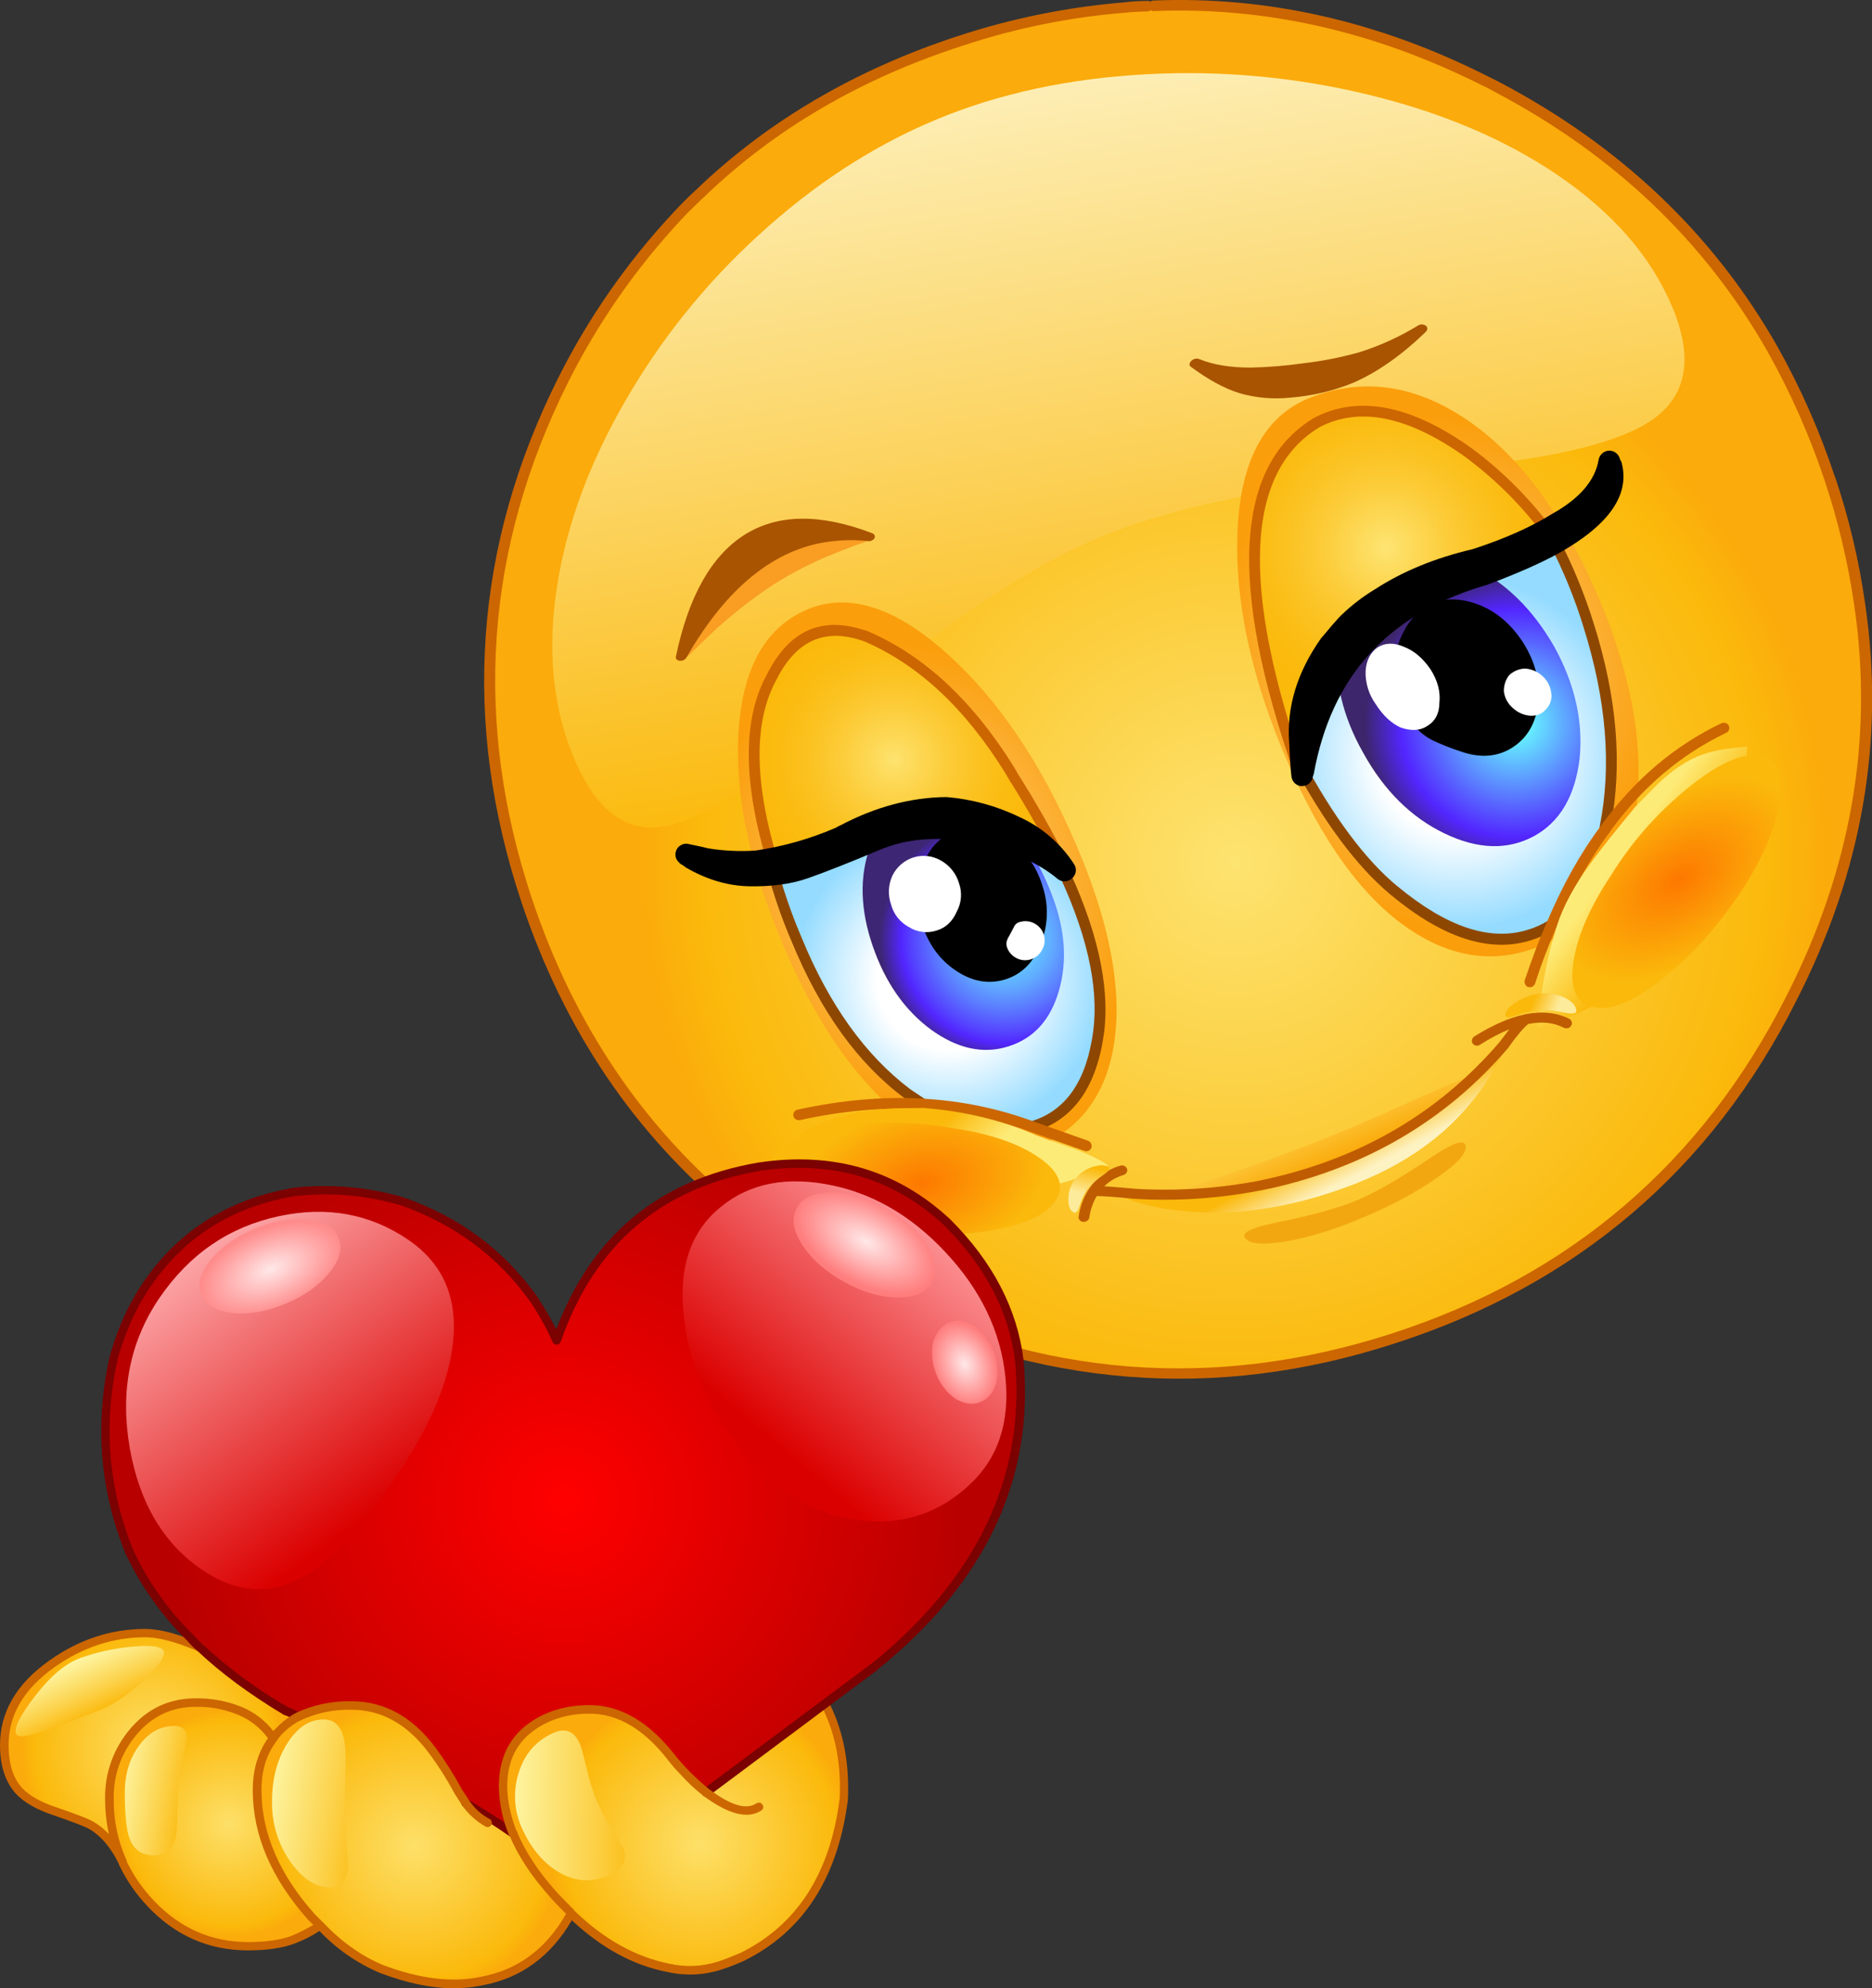
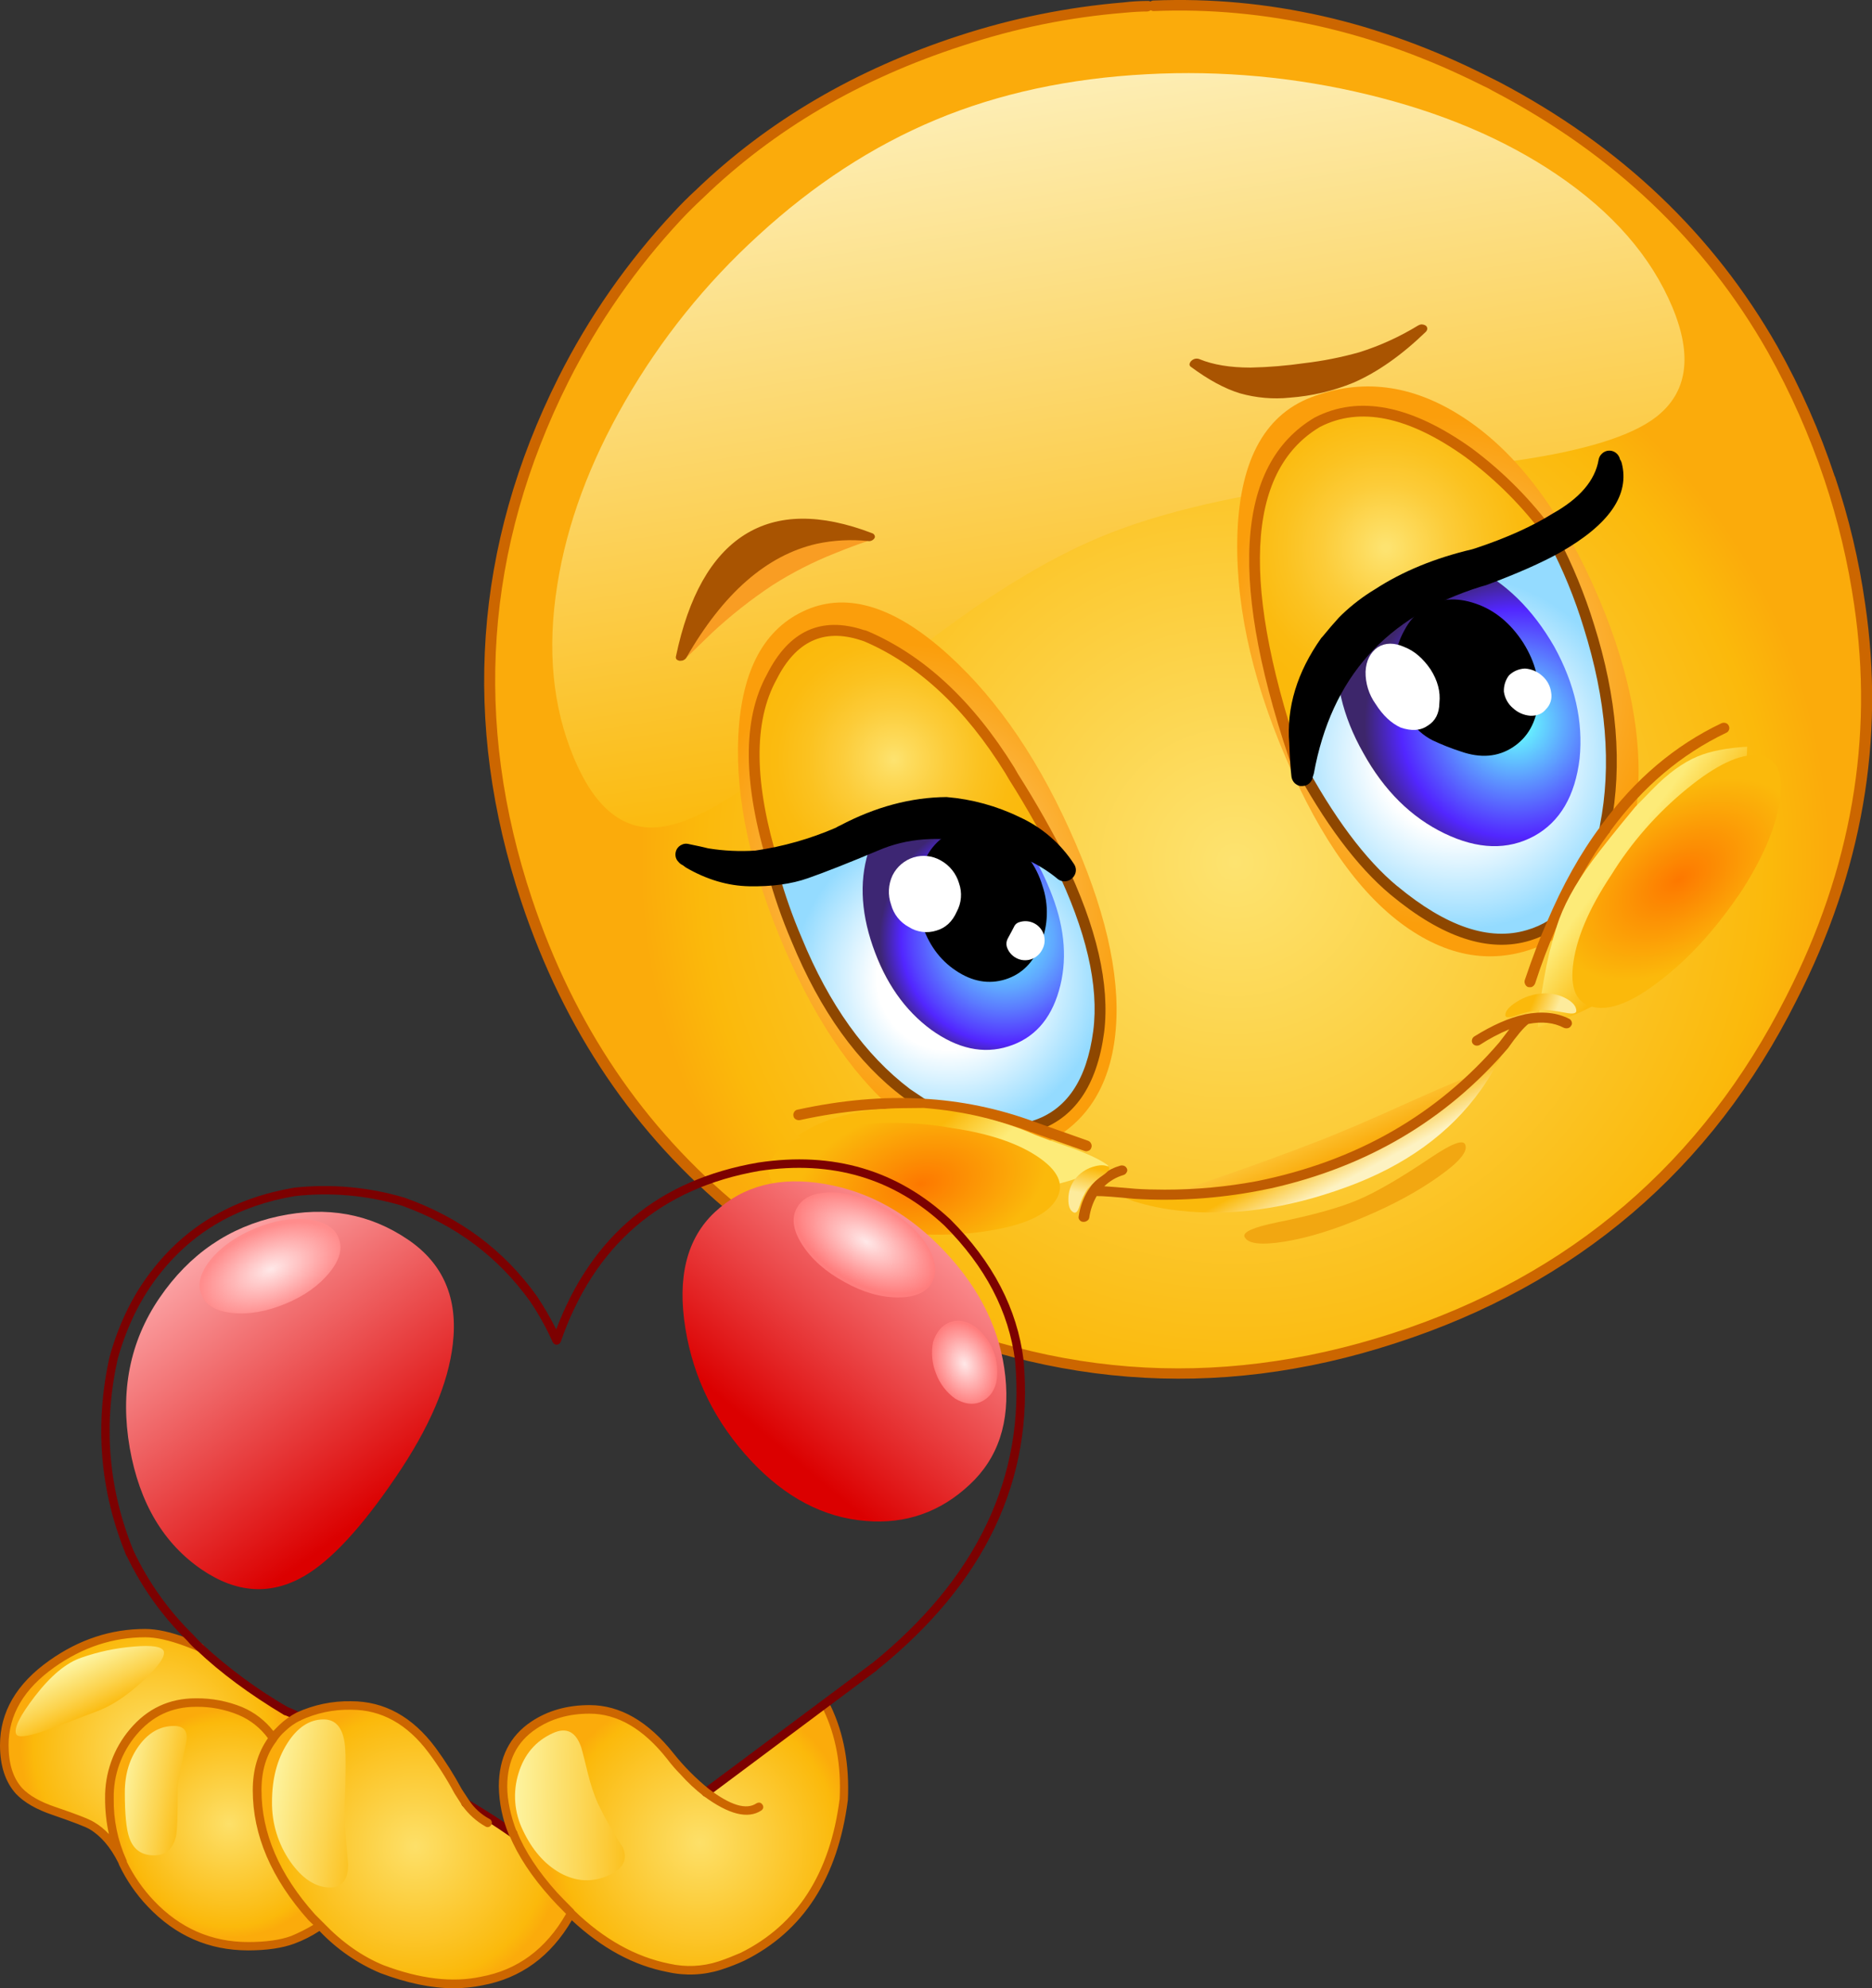
<svg xmlns="http://www.w3.org/2000/svg" version="1.0" id="Layer_1" x="0px" y="0px" viewBox="0 0 845.34 897.84" enable-background="new 0 0 845.34 897.84" xml:space="preserve">
  <rect x="0" y="0" width="845.34" height="897.84" fill="#333333" stroke="none" />
  <title>emoji3_0001</title>
  <radialGradient id="SVGID_1_" cx="260.681" cy="671.907" r="140.84" gradientTransform="matrix(1.86 -0.42 -0.42 -1.86 355.04 1748.54)" gradientUnits="userSpaceOnUse">
    <stop offset="0" style="stop-color:#FDE370" />
    <stop offset="0.9" style="stop-color:#FBB90B" />
    <stop offset="1" style="stop-color:#FBAB0B" />
  </radialGradient>
  <path fill="url(#SVGID_1_)" d="M675.3,40.56c-1.08-0.667-2.763-1.523-5.05-2.57c-48.833-24.6-98.67-35.883-149.51-33.85l-2.86,0.1  c-3.873,0.127-7.367,0.35-10.48,0.67c-25.093,2.045-49.852,7.081-73.75,15c-46.627,15.127-85.96,38.2-118,69.22  c-3.24,2.927-6.573,6.233-10,9.92c-20.619,22.026-37.951,46.912-51.46,73.89c-38.113,75.96-43.673,154.367-16.68,235.22  c19.333,57.527,50.97,104.343,94.91,140.45c18.604,14.988,38.763,27.935,60.13,38.62c76.613,38.773,155.543,44.97,236.79,18.59  c81.247-26.38,141.033-77.53,179.36-153.45c29.473-57.847,39.733-117.18,30.78-178c-2.758-19.374-7.287-38.454-13.53-57  c-6.705-20.133-15.321-39.578-25.73-58.07C771.573,108.747,729.933,69.167,675.3,40.56z" />
  <linearGradient id="SVGID_2_" gradientUnits="userSpaceOnUse" x1="634.274" y1="172.516" x2="662.555" y2="346.166" gradientTransform="matrix(1.91 0 0 1.91 -741.87 -316.04)">
    <stop offset="0" style="stop-color:#FDF2C2" />
    <stop offset="1" style="stop-color:#FBB90B" />
  </linearGradient>
  <path fill="url(#SVGID_2_)" d="M702.84,78.7c-23.693-16-52.09-28-85.19-36c-32.593-7.894-66.163-10.99-99.65-9.19  c-35.193,1.847-67.02,8.713-95.48,20.6c-28.46,11.887-55.173,29.303-80.14,52.25c-23.708,21.612-43.927,46.763-59.94,74.56  c-16.2,28-26.46,55.747-30.78,83.24c-4.667,29.047-2.157,55.11,7.53,78.19c9.213,22.06,21.727,32.483,37.54,31.27  c12.513-0.887,30.047-10.007,52.6-27.36c13.28-10.233,35.577-28.35,66.89-54.35c29.54-22.82,56.41-39.283,80.61-49.39  c24.2-10.107,55.867-17.893,95-23.36c21.853-3.053,52.727-6.773,92.62-11.16c31.193-4.513,52.347-11.093,63.46-19.74  c14.04-10.933,16.487-27.397,7.34-49.39C745.657,115.857,728.187,95.8,702.84,78.7z" />
  <path fill="#CC6600" d="M828.52,215.15c-6.714-20.298-15.36-39.904-25.82-58.55c-28.907-50.853-70.867-90.74-125.88-119.66  l-5.15-2.57C622.557,9.577,572.31-1.803,520.93,0.23c-0.516,0.003-1.017,0.171-1.43,0.48c-0.402-0.234-0.867-0.336-1.33-0.29  c-3.6,0.011-7.196,0.235-10.77,0.67c-25.242,2.099-50.153,7.133-74.23,15c-46.82,15.253-86.487,38.517-119,69.79  c-3.447,3.16-6.817,6.533-10.11,10.12c-20.736,22.193-38.192,47.236-51.84,74.37c-19.12,38.113-30.077,76.99-32.87,116.63  s2.573,79.75,16.1,120.33c19.333,57.907,51.223,105.073,95.67,141.5c18.689,15.166,38.979,28.244,60.51,39  c38.433,19.387,77.66,30.67,117.68,33.85c40.02,3.18,80.353-1.873,121-15.16c40.793-13.2,76.357-32.737,106.69-58.61  c30.333-25.873,55.077-57.91,74.23-96.11c29.727-58.16,40.06-117.91,31-179.25c-2.767-19.512-7.329-38.727-13.63-57.4 M669.3,38.56  c1.711,0.767,3.38,1.625,5,2.57c54.22,28.42,95.56,67.71,124.02,117.87c10.299,18.389,18.85,37.703,25.54,57.69  c6.16,18.407,10.658,37.33,13.44,56.54c8.887,60.313-1.313,119.17-30.6,176.57c-18.933,37.507-43.267,69.003-73,94.49  c-29.733,25.487-64.667,44.747-104.8,57.78c-80.6,26.127-158.9,19.993-234.9-18.4c-21.185-10.668-41.179-23.55-59.65-38.43  c-43.707-35.913-75.087-82.38-94.14-139.4c-13.333-40-18.637-79.507-15.91-118.52c2.727-39.013,13.527-77.347,32.4-115  c13.436-26.708,30.609-51.366,51-73.23c2.92-3.113,6.223-6.387,9.91-9.82c31.94-30.847,70.97-53.723,117.09-68.63  c23.68-7.867,48.219-12.862,73.09-14.88c3.94-0.38,7.403-0.57,10.39-0.57c0.542-0.077,1.061-0.271,1.52-0.57  c0.379,0.268,0.836,0.402,1.3,0.38C571.333,2.967,620.767,14.153,669.3,38.56z" />
  <radialGradient id="SVGID_3_" cx="660.332" cy="705.739" r="55.52" gradientTransform="matrix(-1.66 0.94 -0.84 -1.84 2338.67 980.94)" gradientUnits="userSpaceOnUse">
    <stop offset="0" style="stop-color:#FDD68A" />
    <stop offset="1" style="stop-color:#FB9E0B" />
  </radialGradient>
  <path fill="url(#SVGID_3_)" d="M660,188c-22.487-14.427-45.133-17.287-67.94-8.58c-21.66,8.327-32.777,29.843-33.35,64.55  c-0.507,32.42,7.847,67.54,25.06,105.36c16.133,35.533,34.97,59.783,56.51,72.75c21.093,12.713,42.28,13.047,63.56,1  c20.96-11.76,32.807-32.427,35.54-62c2.667-29.367-4.163-62.033-20.49-98C702.79,227.82,683.16,202.793,660,188z" />
  <radialGradient id="SVGID_4_" cx="324.181" cy="658.641" r="49.382" gradientTransform="matrix(1.75 -0.75 -0.88 -2.04 429.49 1984.87)" gradientUnits="userSpaceOnUse">
    <stop offset="0" style="stop-color:#FDD68A" />
    <stop offset="1" style="stop-color:#FB9E0B" />
  </radialGradient>
  <path fill="url(#SVGID_4_)" d="M485.77,381c-15.5-36.107-34.62-64.49-57.36-85.15c-23.887-21.74-45.263-28.573-64.13-20.5  c-19.053,8.173-29.343,27.057-30.87,56.65c-1.4,28.607,5.557,60.707,20.87,96.3c15.053,34.9,33.127,60.567,54.22,77  c21.093,16.433,41.357,20.5,60.79,12.2c19.627-8.453,30.997-24.6,34.11-48.44C506.513,444.78,500.637,415.427,485.77,381z" />
  <radialGradient id="SVGID_5_" cx="260.651" cy="671.877" r="36.776" gradientTransform="matrix(1.86 -0.42 -0.42 -1.86 225.74 1801.14)" gradientUnits="userSpaceOnUse">
    <stop offset="0.46" style="stop-color:#FFFFFF" />
    <stop offset="1" style="stop-color:#94DBFF" />
  </radialGradient>
  <path fill="url(#SVGID_5_)" d="M478.44,389.63c-10.114-7.283-21.302-12.944-33.16-16.78c-20.9-4.513-39.48-3.21-55.74,3.91  c-1.037,0.316-2.042,0.731-3,1.24c-12.016,6.283-24.707,11.178-37.83,14.59c2.856,10.818,6.533,21.402,11,31.66  c12.767,30.893,29.38,54.063,49.84,69.51l6.86,4.77c16.998,0.957,33.76,4.428,49.74,10.3c16.833-5.087,26.833-19.39,30-42.91  C498.763,444.813,492.86,419.383,478.44,389.63z" />
  <radialGradient id="SVGID_6_" cx="260.671" cy="671.887" r="41.866" gradientTransform="matrix(1.86 -0.42 -0.42 -1.86 455.82 1699.27)" gradientUnits="userSpaceOnUse">
    <stop offset="0.46" style="stop-color:#FFFFFF" />
    <stop offset="1" style="stop-color:#94DBFF" />
  </radialGradient>
  <path fill="url(#SVGID_6_)" d="M724.94,373.42l-0.1-0.19c5.4-27.46,2.953-57.653-7.34-90.58c-4.149-13.362-9.505-26.318-16-38.71  l-4-2.29l-83.66,39.76l-24,37.47v0.19l-4.1,24.31l0.1,0.29c14.04,26.38,28.557,45.863,43.55,58.45  c22.807,18.88,43.07,25.65,60.79,20.31c3.711-1.101,7.242-2.739,10.48-4.86c7.113-16.593,15.15-30.96,24.11-43.1  C724.696,374.111,724.757,373.737,724.94,373.42z" />
  <path fill="#8E4700" d="M631,400.22c-14.547-12.08-28.903-31.34-43.07-57.78c-0.302-0.558-0.818-0.97-1.43-1.14  c-0.637-0.192-1.324-0.124-1.91,0.19c-0.557,0.303-0.969,0.819-1.14,1.43c-0.191,0.637-0.123,1.323,0.19,1.91  c14.42,26.827,29.157,46.533,44.21,59.12c23.44,19.513,44.467,26.443,63.08,20.79c3.897-1.195,7.619-2.9,11.07-5.07  c0.552-0.356,0.956-0.899,1.14-1.53c0.23-1.311-0.611-2.57-1.91-2.86c-0.615-0.192-1.285-0.085-1.81,0.29  c-3.081,1.937-6.421,3.428-9.92,4.43c-16.96,5.087-36.463-1.523-58.51-19.83 M725.51,376.81c1.073-0.337,1.781-1.357,1.72-2.48  c0.122-0.401,0.156-0.824,0.1-1.24c5.4-27.713,2.89-58.097-7.53-91.15c-4.183-13.519-9.571-26.635-16.1-39.19  c-0.265-0.588-0.797-1.013-1.43-1.14c-0.595-0.191-1.24-0.156-1.81,0.1c-0.6,0.276-1.052,0.797-1.24,1.43  c-0.191,0.637-0.123,1.323,0.19,1.91c6.423,12.259,11.686,25.091,15.72,38.33c10.227,32.607,12.673,62.387,7.34,89.34V373  c-0.253,0.708-0.253,1.482,0,2.19c0.171,0.611,0.583,1.127,1.14,1.43c0.586,0.314,1.273,0.382,1.91,0.19 M444.61,375.19  c11.397,3.597,22.144,8.999,31.83,16c14.1,29.113,19.85,53.873,17.25,74.28c-2.927,22.353-12.157,35.943-27.69,40.77l-0.57,0.19  c-0.633,0.188-1.154,0.64-1.43,1.24c-0.314,0.55-0.383,1.207-0.19,1.81c0.188,0.633,0.64,1.154,1.24,1.43  c0.55,0.315,1.207,0.384,1.81,0.19l0.57-0.19c17.533-5.467,27.92-20.373,31.16-44.72c2.667-21.547-3.303-47.45-17.91-77.71  c-0.182-0.375-0.485-0.678-0.86-0.86c-10.34-7.458-21.786-13.249-33.92-17.16c-21.533-4.667-40.56-3.333-57.08,4  c-1.167,0.295-2.29,0.742-3.34,1.33c-11.847,6.19-24.344,11.049-37.26,14.49c-0.634,0.081-1.195,0.45-1.52,1  c-0.382,0.56-0.488,1.262-0.29,1.91c2.909,10.899,6.602,21.573,11.05,31.94c12.96,31.467,29.857,54.987,50.69,70.56l6.86,4.77  c0.559,0.38,1.248,0.517,1.91,0.38c0.617-0.125,1.161-0.483,1.52-1c0.371-0.525,0.508-1.18,0.38-1.81  c-0.093-0.656-0.456-1.243-1-1.62l-6.82-4.56c-20.267-15.333-36.623-38.187-49.07-68.56c-4.014-9.402-7.421-19.052-10.2-28.89  c12.517-3.476,24.618-8.304,36.09-14.4l2.67-1c15.813-6.893,33.853-8.147,54.12-3.76L444.61,375.19z" />
  <path fill="#CC6600" d="M779.26,326.51c-0.629-0.191-1.305-0.156-1.91,0.1c-21.027,10-39.067,25.287-54.12,45.86  c-0.38,0.38-0.507,0.57-0.38,0.57c-9.147,12.207-17.277,26.73-24.39,43.57c-3.113,6.993-6.417,15.66-9.91,26  c-0.192,0.637-0.124,1.324,0.19,1.91c0.258,0.576,0.738,1.023,1.33,1.24c0.505,0.063,1.015,0.063,1.52,0  c0.739-0.295,1.325-0.881,1.62-1.62c2.791-8.713,6.036-17.275,9.72-25.65c7.113-16.593,15.053-30.77,23.82-42.53l0.67-1  c14.42-19.64,31.753-34.307,52-44c0.613-0.233,1.096-0.717,1.33-1.33c0.254-0.62,0.217-1.32-0.1-1.91  c-0.276-0.6-0.797-1.052-1.43-1.24 M360.19,501.1c-0.634,0.081-1.195,0.45-1.52,1c-0.371,0.525-0.508,1.18-0.38,1.81  c0.078,0.638,0.447,1.203,1,1.53c0.564,0.368,1.248,0.504,1.91,0.38c19.567-4.26,37.9-5.88,55-4.86  c16.76,0.975,33.29,4.38,49.07,10.11l24.49,8.68c0.489,0.19,1.031,0.19,1.52,0c0.728-0.166,1.31-0.713,1.52-1.43  c0.255-0.619,0.219-1.321-0.1-1.91c-0.258-0.576-0.738-1.023-1.33-1.24L467,506.53c-16.216-5.98-33.24-9.483-50.5-10.39  C398.833,495.12,380.063,496.773,360.19,501.1z" />
  <radialGradient id="SVGID_7_" cx="260.651" cy="671.897" r="35.61" gradientTransform="matrix(1.86 -0.42 -0.42 -1.86 481.47 1685.8)" gradientUnits="userSpaceOnUse">
    <stop offset="0.09" style="stop-color:#66F2FF" />
    <stop offset="0.76" style="stop-color:#5226FF" />
    <stop offset="1" style="stop-color:#3D266B" />
  </radialGradient>
  <path fill="url(#SVGID_7_)" d="M701.89,292.09c-9.78-17.033-22.113-29.11-37-36.23c-15.053-7.18-28.52-7.467-40.4-0.86  c-11.927,6.42-18.757,18.02-20.49,34.8s2.143,33.53,11.63,50.25c9.4,16.973,21.63,29.083,36.69,36.33  c15.06,7.247,28.56,7.627,40.5,1.14c11.627-6.42,18.457-18.087,20.49-35C714.97,325.747,711.163,308.937,701.89,292.09z" />
  <path d="M643,274.55c-3.684,2.581-6.692,6.011-8.77,10c-2.388,4.235-3.911,8.902-4.48,13.73c-0.953,9.28,1.303,18.18,6.77,26.7  c2.584,3.971,6.167,7.192,10.39,9.34c4.144,1.956,8.409,3.643,12.77,5.05c8.893,3.113,16.707,2.477,23.44-1.91  c6.733-4.387,10.577-11.157,11.53-20.31c0.953-9.22-1.333-18.22-6.86-27c-5.72-8.773-12.833-14.62-21.34-17.54  C657.55,269.537,649.733,270.183,643,274.55z" />
  <path fill="#FFFFFF" d="M646,302.29c-3.433-5.02-7.373-8.39-11.82-10.11c-4.573-2.033-8.573-2-12,0.1  c-3.433,2.413-5.277,6.08-5.53,11c-0.1,5.258,1.503,10.408,4.57,14.68c3.24,5.087,6.987,8.613,11.24,10.58  c4.953,1.713,9.05,1.427,12.29-0.86c3.433-2.1,5.18-5.533,5.24-10.3C650.537,312.347,649.207,307.317,646,302.29z" />
  <path fill="#FFFFFF" d="M681.4,305c-1.592,2.107-2.401,4.702-2.29,7.34c0.397,2.902,1.859,5.554,4.1,7.44  c2.115,1.978,4.834,3.186,7.72,3.43c3.173,0.127,5.587-0.873,7.24-3c1.943-1.951,2.8-4.734,2.29-7.44  c-0.354-2.873-1.744-5.519-3.91-7.44c-2.165-2.017-4.958-3.228-7.91-3.43C685.927,302.004,683.348,303.109,681.4,305z" />
  <radialGradient id="SVGID_8_" cx="260.631" cy="671.877" r="29.72" gradientTransform="matrix(1.86 -0.42 -0.42 -1.86 251.33 1783.26)" gradientUnits="userSpaceOnUse">
    <stop offset="0.03" style="stop-color:#66E3FF" />
    <stop offset="0.11" style="stop-color:#65DCFF" />
    <stop offset="0.24" style="stop-color:#63C8FF" />
    <stop offset="0.39" style="stop-color:#60A8FF" />
    <stop offset="0.56" style="stop-color:#5B7BFF" />
    <stop offset="0.75" style="stop-color:#5542FF" />
    <stop offset="0.83" style="stop-color:#5226FF" />
    <stop offset="1" style="stop-color:#3D2673" />
  </radialGradient>
  <path fill="url(#SVGID_8_)" d="M451.38,368.47c-10.253-8.773-21.403-11.93-33.45-9.47c-12.067,2.227-20.42,10.047-25.06,23.46  c-4.827,13.473-4.413,28.41,1.24,44.81c5.653,16.4,14.45,28.987,26.39,37.76c11.94,8.58,23.533,11.09,34.78,7.53  c11.433-3.56,19.057-11.92,22.87-25.08c3.873-13.287,2.873-27.62-3-43C469.277,388.987,461.353,376.983,451.38,368.47z" />
  <path d="M432.89,374.66c-7.56,2.413-12.96,7.69-16.2,15.83c-3.173,8.34-3.333,17.177-0.48,26.51c2.987,9.333,8.1,16.42,15.34,21.26  c7.433,5.02,14.93,6.353,22.49,4c7.433-2.353,12.737-7.687,15.91-16c3.432-8.392,3.702-17.744,0.76-26.32  c-2.576-8.741-8.099-16.32-15.63-21.45C447.693,373.65,440.297,372.373,432.89,374.66z" />
  <path fill="#FFFFFF" d="M433.08,398.88c-1.302-4.442-4.322-8.181-8.39-10.39c-3.685-2.068-8.053-2.548-12.1-1.33  c-4.144,1.295-7.584,4.219-9.53,8.1c-1.968,4.154-2.209,8.919-0.67,13.25c1.151,4.333,4.048,7.994,8,10.11  c3.712,2.368,8.286,2.962,12.48,1.62c4.127-1.207,7.177-4.037,9.15-8.49C434.179,407.803,434.564,403.127,433.08,398.88z" />
  <path fill="#FFFFFF" d="M471.39,422.24c-1.353-4.61-6.187-7.251-10.798-5.898c-0.084,0.025-0.169,0.051-0.252,0.078  c-0.911,0.239-1.695,0.819-2.19,1.62l-1.33,2.57c-0.38,0.76-0.983,1.873-1.81,3.34c-0.549,1.092-0.684,2.346-0.38,3.53  c0.655,2.154,2.126,3.967,4.1,5.05c2.087,1.189,4.582,1.433,6.86,0.67c2.2-0.734,4.017-2.313,5.05-4.39  C471.759,426.809,472.029,424.442,471.39,422.24z" />
  <radialGradient id="SVGID_9_" cx="260.691" cy="671.98" r="33.478" gradientTransform="matrix(1.86 -0.42 -0.42 -1.86 201.05 1702.42)" gradientUnits="userSpaceOnUse">
    <stop offset="0" style="stop-color:#FDE370" />
    <stop offset="0.12" style="stop-color:#FDDB5C" />
    <stop offset="0.38" style="stop-color:#FCCC39" />
    <stop offset="0.61" style="stop-color:#FBC220" />
    <stop offset="0.83" style="stop-color:#FBBB10" />
    <stop offset="1" style="stop-color:#FBB90B" />
  </radialGradient>
  <path fill="url(#SVGID_9_)" d="M457.47,350.64l-1.62-2.86c-18.293-29.56-39.91-49.713-64.85-60.46l-1.72-0.48  c-17.913-5.913-31.54,0.42-40.88,19c-10.8,19.58-10.513,47.963,0.86,85.15c9.467-0.887,19.853-4.16,31.16-9.82  c22.667-12.52,44.487-15.763,65.46-9.73c12.327,3.367,23.73,9.85,34.21,19.45C473.245,377.095,465.695,363.66,457.47,350.64z" />
  <path fill="#CC6600" d="M459.67,349.49l-1.72-3c-18.613-30-40.613-50.467-66-61.4l-1-0.38l-0.86-0.19  c-19.247-6.353-33.827,0.313-43.74,20c-11.18,20.28-10.957,49.297,0.67,87.05c0.171,0.611,0.583,1.127,1.14,1.43  c0.584,0.32,1.274,0.389,1.91,0.19c0.612-0.17,1.128-0.582,1.43-1.14c0.314-0.586,0.382-1.273,0.19-1.91  c-11.247-36.42-11.58-64.197-1-83.33c8.667-17.227,21.307-23.137,37.92-17.73l1.72,0.57c24.393,10.487,45.61,30.32,63.65,59.5  l1.62,2.77c8.189,12.914,15.663,26.268,22.39,40c0.408,1.139,1.662,1.731,2.8,1.323c0.068-0.024,0.134-0.052,0.2-0.083l0.38-0.1  c0.557-0.303,0.969-0.819,1.14-1.43c0.255-0.619,0.219-1.321-0.1-1.91C475.517,375.933,467.927,362.506,459.67,349.49z" />
  <radialGradient id="SVGID_10_" cx="260.711" cy="671.927" r="38.42" gradientTransform="matrix(1.86 -0.42 -0.42 -1.86 423.11 1606.64)" gradientUnits="userSpaceOnUse">
    <stop offset="0.02" style="stop-color:#FDE370" />
    <stop offset="0.15" style="stop-color:#FDDB5C" />
    <stop offset="0.39" style="stop-color:#FCCC39" />
    <stop offset="0.62" style="stop-color:#FBC220" />
    <stop offset="0.83" style="stop-color:#FBBB10" />
    <stop offset="1" style="stop-color:#FBB90B" />
  </radialGradient>
  <path fill="url(#SVGID_10_)" d="M663.1,204.37c-26.487-18.913-49.227-23.49-68.22-13.73c-35.133,20.787-37.76,73.61-7.88,158.47  c-0.38-47.8,37.8-82.857,114.54-105.17c-0.573-0.953-0.907-1.527-1-1.72C690.069,227.763,677.442,214.998,663.1,204.37z" />
  <path fill="#CC6600" d="M596,192.83c18.04-9.333,39.893-4.853,65.56,13.44c14.177,10.489,26.657,23.096,37,37.38l0.29,0.57  c0.193,0.417,0.449,0.802,0.76,1.14c0.359,0.517,0.903,0.875,1.52,1c0.63,0.143,1.291,0.004,1.81-0.38c0.52-0.4,0.875-0.976,1-1.62  c0.077-0.643-0.094-1.29-0.48-1.81l-1-1.72c-10.6-14.674-23.389-27.634-37.92-38.43c-27.38-19.513-51.01-24.123-70.89-13.83  c-18.04,10.667-27.823,29.513-29.35,56.54s5.267,61.99,20.38,104.89c0.217,0.592,0.664,1.072,1.24,1.33  c0.55,0.315,1.207,0.384,1.81,0.19l0.1-0.1c1.222-0.464,1.855-1.814,1.43-3.05c-14.613-41.633-21.347-75.45-20.2-101.45  S579.187,202.89,596,192.83z" />
  <path d="M732.28,208.95c-0.148-0.556-0.406-1.076-0.76-1.53l-0.1-0.48c-0.351-1.036-1.019-1.935-1.91-2.57  c-1.885-1.325-4.445-1.123-6.1,0.48c-0.804,0.726-1.339,1.702-1.52,2.77c-1.587,9.333-8.51,17.437-20.77,24.31  c-9.273,5.787-20.77,10.967-34.49,15.54l-1.81,0.57c-16.833,3.973-31.413,9.96-43.74,17.96c-5.437,3.263-10.495,7.12-15.08,11.5  l-1.43,1.43c-2.16,2.353-4.67,5.277-7.53,8.77l-0.38,0.38c-10.927,15.447-15.753,31.307-14.48,47.58c0.253,6.487,0.587,11.487,1,15  c0.129,1.026,0.561,1.99,1.24,2.77c0.712,0.772,1.644,1.306,2.67,1.53c0.798,0.056,1.601-0.008,2.38-0.19  c1.224-0.396,2.248-1.248,2.86-2.38c0.27-0.469,0.434-0.991,0.48-1.53l0.48-1.53c3.94-21.673,12.133-39.473,24.58-53.4  c12.447-13.927,29.303-24.237,50.57-30.93l2.67-0.76c13.847-5.147,24.933-10.04,33.26-14.68  C726.79,236.853,736.093,223.317,732.28,208.95z" />
  <path d="M460.43,369c-10.345-5.035-21.534-8.107-33-9.06c-16.073,0.127-32.113,4.417-48.12,12.87c-0.663,0.279-1.302,0.614-1.91,1  c-11.594,5.015-23.8,8.479-36.3,10.3c-7.098,0.47-14.227,0.134-21.25-1c-1.713-0.447-4.73-1.113-9.05-2  c-1.013-0.241-2.079-0.106-3,0.38c-0.923,0.418-1.69,1.118-2.19,2c-0.503,0.932-0.703,1.999-0.57,3.05  c0.125,1.016,0.595,1.958,1.33,2.67c0.537,0.66,1.222,1.184,2,1.53l1.33,1c9.4,5.467,18.93,8.297,28.59,8.49  c10.227,0.193,19.057-1.013,26.49-3.62c7.813-2.733,18.453-6.93,31.92-12.59c12.833-5.533,27.35-6.613,43.55-3.24  c16,3.24,28.483,8.643,37.45,16.21c1.191,0.915,2.735,1.232,4.19,0.86l0.38-0.1c1.298-0.431,2.375-1.353,3-2.57  c0.849-1.589,0.737-3.52-0.29-5C478.984,380.923,470.466,373.575,460.43,369z" />
  <path fill="#A95401" d="M582.4,179.58c9.891-0.721,19.605-3.006,28.78-6.77c10.8-4.707,21.663-12.333,32.59-22.88  c0.408-0.377,0.676-0.881,0.76-1.43c0.007-0.554-0.24-1.081-0.67-1.43c-0.627-0.397-1.359-0.595-2.1-0.57  c-0.542,0.077-1.061,0.271-1.52,0.57c-8.277,5.056-17.139,9.085-26.39,12c-8.14,2.297-16.45,3.946-24.85,4.93  c-8.051,1.164-16.167,1.832-24.3,2c-9.213,0-16.9-1.27-23.06-3.81c-1.16-0.465-2.482-0.245-3.43,0.57  c-0.475,0.36-0.824,0.861-1,1.43c-0.153,0.479-0.003,1.004,0.38,1.33c8.067,6,15.53,10.037,22.39,12.11  C567.263,179.691,574.871,180.353,582.4,179.58z" />
  <linearGradient id="SVGID_11_" gradientUnits="userSpaceOnUse" x1="769.808" y1="370.07" x2="781.778" y2="378.89" gradientTransform="matrix(1.91 0 0 1.91 -741.87 -316.04)">
    <stop offset="0" style="stop-color:#FDEB78" />
    <stop offset="1" style="stop-color:#FBB90B" />
  </linearGradient>
  <path fill="url(#SVGID_11_)" d="M746.19,356.45l-7.72,7.91c-8.507,10.24-14.997,18.38-19.47,24.42  c-7.88,10.667-13.247,20.583-16.1,29.75c-2.383,7.591-4.26,15.331-5.62,23.17c-1.377,7.346-2.332,14.765-2.86,22.22  c27.253-7.333,49.613-22.683,67.08-46.05c17.467-23.367,26.633-50.26,27.5-80.68c-9.273,0.573-16.737,2.037-22.39,4.39  C759.99,344.313,753.183,349.27,746.19,356.45z" />
  <linearGradient id="SVGID_12_" gradientUnits="userSpaceOnUse" x1="618.011" y1="441.974" x2="609.411" y2="432.994" gradientTransform="matrix(1.91 0 0 1.91 -741.87 -316.04)">
    <stop offset="0" style="stop-color:#FDEB78" />
    <stop offset="1" style="stop-color:#FBB90B" />
  </linearGradient>
  <path fill="url(#SVGID_12_)" d="M417.07,500.33l-9.53,0.1c-19.947,0.32-35.7,4.453-47.26,12.4  c17.027,14.367,39.133,22.853,66.32,25.46c27,2.54,51.647-1.4,73.94-11.82c-2.793-2.287-7.94-4.83-15.44-7.63  c-8.513-2.927-14.483-5.087-17.91-6.48C452.137,505.807,435.43,501.797,417.07,500.33z" />
  <radialGradient id="SVGID_13_" cx="455.033" cy="1002.269" r="31.72" gradientTransform="matrix(1.51 -1.17 -0.78 -0.84 852.78 1771.49)" gradientUnits="userSpaceOnUse">
    <stop offset="0" style="stop-color:#FD7800" />
    <stop offset="1" style="stop-color:#FBB90B" />
  </radialGradient>
  <path fill="url(#SVGID_13_)" d="M761.92,356.07c-13.575,11.05-25.203,24.297-34.4,39.19c-10.227,15.38-15.977,29.11-17.25,41.19  c-1.207,11.38,2.413,17.577,10.86,18.59c7.94,0.953,18.293-3.783,31.06-14.21c12.327-9.853,23.953-23.01,34.88-39.47  c9.72-15.38,15.31-29.013,16.77-40.9c1.587-11.953-1.717-18.407-9.91-19.36C785.863,340.273,775.193,345.263,761.92,356.07z" />
  <radialGradient id="SVGID_14_" cx="771.783" cy="871.084" r="30.19" gradientTransform="matrix(-1.87 0.35 -0.11 -1.15 1954.75 1266.28)" gradientUnits="userSpaceOnUse">
    <stop offset="0" style="stop-color:#FD7800" />
    <stop offset="1" style="stop-color:#FBB90B" />
  </radialGradient>
  <path fill="url(#SVGID_14_)" d="M380.2,508.91c-16.2,2.607-26.49,7.023-30.87,13.25c-4.573,6.42-2.127,12.84,7.34,19.26  c9.527,6.613,22.74,11.28,39.64,14c18.36,2.733,35.1,2.86,50.22,0.38c15.433-2.48,25.343-6.833,29.73-13.06  c4.667-6.547,2.57-13.03-6.29-19.45c-9.313-6.727-22.72-11.36-40.22-13.9C413.375,506.473,396.628,506.311,380.2,508.91z" />
  <linearGradient id="SVGID_15_" gradientUnits="userSpaceOnUse" x1="696.273" y1="426.409" x2="702.323" y2="440.409" gradientTransform="matrix(1.91 0 0 1.91 -741.87 -316.04)">
    <stop offset="0" style="stop-color:#FDDB5E" />
    <stop offset="0.45" style="stop-color:#FCC73B" />
    <stop offset="1" style="stop-color:#FBAB0B" />
  </linearGradient>
  <path fill="url(#SVGID_15_)" d="M530.65,538.19l-7.91,1.91c0.953-0.127,5.78-0.16,14.48-0.1c2.836,0.003,5.67-0.187,8.48-0.57  c5.02-0.667,7.847-1,8.48-1c5.293-0.449,10.548-1.261,15.73-2.43c2.987-0.667,8.29-2,15.91-4c6.9-1.725,13.63-4.068,20.11-7  c4.953-2.16,11.18-5.21,18.68-9.15c7.333-3.88,12.763-6.93,16.29-9.15c5.278-3.287,10.169-7.158,14.58-11.54  c0.38-0.38,1.65-1.38,3.81-3c1.345-0.919,2.592-1.975,3.72-3.15c1.03-1.097,1.926-2.312,2.67-3.62  c-3.62,1.08-13.307,5.147-29.06,12.2c-18.36,8.327-32.813,14.493-43.36,18.5c-12.387,4.767-24.87,9.343-37.45,13.73  C544.563,533.807,536.177,536.597,530.65,538.19z" />
  <linearGradient id="SVGID_16_" gradientUnits="userSpaceOnUse" x1="707.924" y1="443.96" x2="703.524" y2="435.69" gradientTransform="matrix(1.91 0 0 1.91 -741.87 -316.04)">
    <stop offset="0" style="stop-color:#FDF2C2" />
    <stop offset="1" style="stop-color:#FBB90B" />
  </linearGradient>
  <path fill="url(#SVGID_16_)" d="M504.83,539.14l0.1,0.57l7.05,2.77c6.612,2.066,13.411,3.473,20.3,4.2  c23.567,2.733,48.723-0.763,75.47-10.49c26.62-9.66,46.953-24.343,61-44.05c4.368-6.155,8.104-12.735,11.15-19.64l3.81-8.3  c-3.359,5.836-7.281,11.329-11.71,16.4c-10.785,12.825-24.081,23.307-39.07,30.8c-20.773,10.3-40.053,17.707-57.84,22.22  C552.155,539.448,528.393,541.315,504.83,539.14z" />
  <path fill="#BF5C02" d="M507.79,526.55c-0.568-0.254-1.202-0.32-1.81-0.19c-5.799,1.65-10.807,5.34-14.1,10.39l-0.67,1  c-2.132,3.53-3.527,7.456-4.1,11.54c-0.142,0.57-0.001,1.173,0.38,1.62c0.369,0.532,0.973,0.852,1.62,0.86h0.29  c0.588-0.005,1.158-0.205,1.62-0.57c0.457-0.306,0.769-0.787,0.86-1.33c0.482-3.427,1.616-6.73,3.34-9.73  c2.413-0.067,8.1,0.347,17.06,1.24c18.745,1.13,37.557-0.086,56-3.62l5.72-1.14c43.453-9.787,79.09-30.86,106.91-63.22  c3.94-5.593,7.02-9.26,9.24-11c6.16-1.207,11.493-0.633,16,1.72c0.568,0.254,1.202,0.32,1.81,0.19c0.6-0.109,1.122-0.474,1.43-1  c0.423-0.465,0.568-1.12,0.38-1.72c-0.134-0.589-0.493-1.102-1-1.43c-5.72-2.927-12.453-3.627-20.2-2.1l-0.29,0.1  c-6.8,1.46-14.327,4.767-22.58,9.92c-0.528,0.353-0.889,0.905-1,1.53c-0.146,0.601-0.006,1.236,0.38,1.72  c0.372,0.478,0.919,0.788,1.52,0.86c0.6,0.073,1.207-0.061,1.72-0.38c4.189-2.735,8.621-5.078,13.24-7l-4.56,5.96  c-28.14,32.733-64.633,53.613-109.48,62.64c-13.692,2.559-27.591,3.838-41.52,3.82c-4.893,0-9.277-0.127-13.15-0.38  c-7.687-0.667-12.42-1.047-14.2-1.14c2.406-2.358,5.351-4.091,8.58-5.05c0.666-0.167,1.223-0.621,1.52-1.24  c0.311-0.448,0.382-1.02,0.19-1.53C508.745,527.311,508.333,526.83,507.79,526.55z" />
  <path fill="#F2A711" d="M613.08,541.9c-8.193,3.493-20.327,6.863-36.4,10.11c-10.8,2.227-15.69,4.42-14.67,6.58  c1.527,3.113,7.56,3.813,18.1,2.1c10.54-1.713,22.323-5.337,35.35-10.87c13.333-5.593,24.64-11.697,33.92-18.31  c9.653-6.74,13.72-11.667,12.2-14.78c-1.053-2.22-6.247-0.183-15.58,6.11C632.12,532.18,621.147,538.533,613.08,541.9z" />
  <linearGradient id="SVGID_17_" gradientUnits="userSpaceOnUse" x1="645.254" y1="447.813" x2="646.554" y2="441.543" gradientTransform="matrix(1.91 0 0 1.91 -741.87 -316.04)">
    <stop offset="0" style="stop-color:#FDEB9C" />
    <stop offset="1" style="stop-color:#FBB90B" />
  </linearGradient>
  <path fill="url(#SVGID_17_)" d="M487.39,544.86c0.835-2.837,2.089-5.533,3.72-8c2.187-2.471,4.684-4.649,7.43-6.48  c2.353-1.713,2.99-2.89,1.91-3.53c-1.653-0.887-3.987-0.853-7,0.1c-3.167,0.987-5.957,2.917-8,5.53c-1.967,2.586-3.022,5.751-3,9  c-0.067,3.113,0.697,5.113,2.29,6C485.813,548.02,486.697,547.147,487.39,544.86z" />
  <linearGradient id="SVGID_18_" gradientUnits="userSpaceOnUse" x1="755.943" y1="405.515" x2="750.443" y2="403.195" gradientTransform="matrix(1.91 0 0 1.91 -741.87 -316.04)">
    <stop offset="0" style="stop-color:#FDEB9C" />
    <stop offset="1" style="stop-color:#FBB90B" />
  </linearGradient>
  <path fill="url(#SVGID_18_)" d="M684.16,458.76c3.564-1.325,7.274-2.222,11.05-2.67c2.54-0.193,6.413,0.22,11.62,1.24  c3.333,0.667,5,0.38,5-0.86c-0.067-2-1.527-3.81-4.38-5.43c-3.342-1.886-7.177-2.716-11-2.38c-4.142,0.235-8.151,1.549-11.63,3.81  c-3.367,2.1-5.05,4.07-5.05,5.91C679.777,459.587,681.24,459.713,684.16,458.76z" />
  <path fill="#F99D23" d="M391.82,244.32c-8.067-4.32-17.913-5.177-29.54-2.57c-23.44,5.147-40.94,23.613-52.5,55.4l11.72-11.35  c8.516-7.914,17.663-15.121,27.35-21.55c8.921-5.685,18.364-10.507,28.2-14.4C382.517,247.63,387.44,245.787,391.82,244.32z" />
  <path fill="#A95401" d="M368.86,245.56c7.555-1.614,15.316-2.032,23-1.24c1.159,0.229,2.341-0.26,3-1.24  c0.251-0.366,0.289-0.838,0.1-1.24c-0.177-0.46-0.54-0.823-1-1c-23.507-9.027-42.753-8.803-57.74,0.67  c-14.987,9.473-25.32,27.807-31,55c-0.193,1.02,0.38,1.657,1.72,1.91l1.14-0.1c0.738-0.17,1.385-0.613,1.81-1.24  C326.583,267.887,346.24,250.713,368.86,245.56z" />
  <radialGradient id="SVGID_19_" cx="195.203" cy="612.139" r="94.99" gradientTransform="matrix(1.91 0 0 -1.91 -117.93 1846.63)" gradientUnits="userSpaceOnUse">
    <stop offset="0" style="stop-color:#FF0000" />
    <stop offset="1" style="stop-color:#B80000" />
  </radialGradient>
-   <path fill="url(#SVGID_19_)" d="M427.84,552.11c-23.333-21.8-51.697-30.223-85.09-25.27c-45.487,7.88-75.947,34.037-91.38,78.47  c-2.88-6.486-6.323-12.706-10.29-18.59c-14.72-20.593-34.413-35.277-59.08-44.05c-15.861-4.797-32.532-6.321-49-4.48  c-25.907,4.54-46.547,16.363-61.92,35.47c-8.96,11.127-15.533,24.317-19.72,39.57c-6.733,30.387-4.32,59.753,7.24,88.1  c6.824,14.237,16.079,27.174,27.35,38.23c1.349,1.586,2.813,3.07,4.38,4.44c10.42,9.853,23.38,19.387,38.88,28.6  c1.889,0.72,3.736,1.548,5.53,2.48c7.463-3.436,15.605-5.145,23.82-5c14.42,0,26.583,6.737,36.49,20.21  c4.369,5.847,8.318,11.996,11.82,18.4c0.76,1.333,1.903,3.143,3.43,5.43c8.32,5.02,15.433,9.563,21.34,13.63  c-2.834-6.705-4.355-13.892-4.48-21.17c0-12.333,4.637-21.55,13.91-27.65c6.927-4.767,15.313-7.15,25.16-7.15  c13.087,0,25.25,7.057,36.49,21.17c1.832,2.472,3.837,4.811,6,7c3.104,3.416,6.482,6.574,10.1,9.44l75.56-56.35  c48.727-39.22,70.707-85.463,65.94-138.73C457.44,591.59,446.613,570.857,427.84,552.11z" />
  <radialGradient id="SVGID_20_" cx="195.214" cy="612.179" r="31.21" gradientTransform="matrix(1.91 0 0 -1.91 -303.93 1959.14)" gradientUnits="userSpaceOnUse">
    <stop offset="0" style="stop-color:#FDE069" />
    <stop offset="0.9" style="stop-color:#FBB90B" />
    <stop offset="1" style="stop-color:#FBAB0B" />
  </radialGradient>
  <path fill="url(#SVGID_20_)" d="M127.4,780.37c2.213-2.052,4.68-3.813,7.34-5.24c-1.794-0.932-3.641-1.76-5.53-2.48  c-15.473-9.22-28.433-18.77-38.88-28.65L84,741.47c-7.113-2.667-13.277-4-18.49-4c-14.927,0-28.967,4.61-42.12,13.83  C9.07,761.467,1.91,773.73,1.91,788.09c0,8.9,2.257,15.797,6.77,20.69c3.333,3.56,8.573,6.58,15.72,9.06  c9.527,3.24,15.193,5.433,17,6.58c5.527,3.24,10.193,8.673,14,16.3c-4.049-8.983-6.067-18.748-5.91-28.6  c-0.177-10.977,3.652-21.642,10.77-30c7.433-8.833,16.837-13.25,28.21-13.25c6.919-0.075,13.784,1.22,20.2,3.81  c5.963,2.661,11.074,6.917,14.77,12.3C124.55,783.275,125.882,781.725,127.4,780.37z" />
  <radialGradient id="SVGID_21_" cx="195.214" cy="612.149" r="26.96" gradientTransform="matrix(1.91 0 0 -1.91 -269.35 1992.8)" gradientUnits="userSpaceOnUse">
    <stop offset="0" style="stop-color:#FDE069" />
    <stop offset="0.9" style="stop-color:#FBB90B" />
    <stop offset="1" style="stop-color:#FBAB0B" />
  </radialGradient>
  <path fill="url(#SVGID_21_)" d="M123.4,784.95c-3.696-5.383-8.807-9.639-14.77-12.3c-6.416-2.59-13.281-3.885-20.2-3.81  c-11.373,0-20.777,4.417-28.21,13.25c-7.118,8.358-10.947,19.023-10.77,30c-0.157,9.852,1.861,19.617,5.91,28.6  c0.003,0.265,0.068,0.525,0.19,0.76c3.193,6.654,7.392,12.776,12.45,18.15c12.26,12.84,26.927,19.26,44,19.26  c8.32,0,15.053-1,20.2-3c4.298-1.677,8.416-3.785,12.29-6.29l-3.81-3.91c-16.453-18.307-24.68-37.407-24.68-57.3  C116.04,799.107,118.507,791.303,123.4,784.95z" />
  <radialGradient id="SVGID_22_" cx="195.184" cy="612.139" r="35.13" gradientTransform="matrix(1.91 0 0 -1.91 -185.3 2003)" gradientUnits="userSpaceOnUse">
    <stop offset="0" style="stop-color:#FDE069" />
    <stop offset="0.9" style="stop-color:#FBB90B" />
    <stop offset="1" style="stop-color:#FBAB0B" />
  </radialGradient>
  <path fill="url(#SVGID_22_)" d="M127.4,780.37c-1.53,1.343-2.875,2.883-4,4.58c-4.893,6.353-7.34,14.173-7.34,23.46  c0,19.893,8.227,38.993,24.68,57.3l3.81,3.91c7.821,8.394,17.292,15.081,27.82,19.64c16.96,6.353,32.017,8.133,45.17,5.34  c17.593-3.24,30.997-13.443,40.21-30.61l-0.19-0.38L250,856c-8.667-9.727-14.797-19.103-18.39-28.13  c-5.907-4.067-13.02-8.61-21.34-13.63c-1.527-2.287-2.67-4.097-3.43-5.43c-3.502-6.404-7.451-12.553-11.82-18.4  c-9.907-13.473-22.07-20.21-36.49-20.21c-8.215-0.145-16.357,1.564-23.82,5C132.064,776.607,129.608,778.344,127.4,780.37z" />
  <radialGradient id="SVGID_23_" cx="195.214" cy="612.149" r="36.2" gradientTransform="matrix(1.91 0 0 -1.91 -56.85 2001.29)" gradientUnits="userSpaceOnUse">
    <stop offset="0" style="stop-color:#FDE069" />
    <stop offset="0.9" style="stop-color:#FBB90B" />
    <stop offset="1" style="stop-color:#FBAB0B" />
  </radialGradient>
  <path fill="url(#SVGID_23_)" d="M227.16,806.69c0.125,7.278,1.646,14.465,4.48,21.17c3.62,9.02,9.74,18.4,18.36,28.14l7.53,7.63  l0.19,0.38c13.66,13.287,28.327,21.52,44,24.7c7.636,1.759,15.605,1.413,23.06-1l1-0.38c3.21-1.025,6.359-2.234,9.43-3.62  c26.107-12.967,41.353-36.613,45.74-70.94c0.76-15.513-1.75-29.307-7.53-41.38l-1.14-1.72l-53.46,39.86  c-3.618-2.866-6.996-6.024-10.1-9.44c-2.163-2.189-4.168-4.528-6-7c-11.247-14.113-23.41-21.17-36.49-21.17  c-9.847,0-18.233,2.383-25.16,7.15C231.797,785.15,227.16,794.357,227.16,806.69z" />
  <path fill="#7C0101" d="M231.64,829.76c0.602,0.015,1.171-0.27,1.52-0.76c0.305-0.411,0.441-0.922,0.38-1.43  c-0.125-0.505-0.431-0.946-0.86-1.24c-6.1-4.26-13.247-8.837-21.44-13.73c-0.431-0.253-0.934-0.355-1.43-0.29  c-0.485,0.112-0.9,0.424-1.14,0.86c-0.26,0.465-0.362,1.002-0.29,1.53c0.146,0.468,0.45,0.871,0.86,1.14  c7.687,4.58,14.77,9.123,21.25,13.63c0.352,0.185,0.743,0.284,1.14,0.29 M127.4,773.41c0.208,0.439,0.561,0.792,1,1  c3.047,1.273,4.827,2.067,5.34,2.38c0.868,0.55,2.017,0.293,2.567-0.575c0.038-0.06,0.072-0.122,0.103-0.185  c0.252-0.432,0.32-0.947,0.19-1.43c-0.182-0.49-0.538-0.896-1-1.14c-1.864-1.012-3.807-1.871-5.81-2.57  c-0.442-0.255-0.988-0.255-1.43,0c-0.461,0.175-0.825,0.539-1,1c-0.191,0.458-0.191,0.972,0,1.43 M342.37,525  c-44.72,7.693-75.117,32.803-91.19,75.33c-2.567-5.091-5.432-10.026-8.58-14.78c-14.927-20.973-34.927-35.88-60-44.72  c-16.15-4.792-33.094-6.315-49.84-4.48c-26.487,4.513-47.513,16.513-63.08,36c-9.12,11.233-15.863,24.73-20.23,40.49  c-6.793,30.773-4.313,60.523,7.44,89.25c0.175,0.461,0.539,0.825,1,1c0.99,0.394,2.113-0.09,2.507-1.08  c0.191-0.48,0.181-1.017-0.027-1.49c-11.433-28-13.847-56.923-7.24-86.77c4.193-15.067,10.673-28.067,19.44-39  c14.993-18.813,35.193-30.35,60.6-34.61c16.198-1.815,32.596-0.356,48.22,4.29c24.2,8.667,43.533,23.097,58,43.29  c3.928,5.825,7.341,11.982,10.2,18.4c0.332,0.698,1.037,1.142,1.81,1.14c0.806-0.066,1.507-0.58,1.81-1.33  c15.193-43.7,45.123-69.427,89.79-77.18c32.78-4.893,60.603,3.34,83.47,24.7c18.487,18.5,29.127,38.873,31.92,61.12  c2.353,26.187-1.933,50.753-12.86,73.7s-28.363,44.05-52.31,63.31c-0.422,0.283-0.7,0.736-0.76,1.24  c-0.061,0.508,0.075,1.019,0.38,1.43c0.349,0.49,0.918,0.775,1.52,0.76c0.453-0.027,0.887-0.195,1.24-0.48  c49.293-39.54,71.497-86.323,66.61-140.35c-2.86-23.14-13.88-44.307-33.06-63.5C405.283,528.427,376.357,519.867,342.37,525z" />
  <path fill="#CC6600" d="M125,786c1.079-1.589,2.36-3.031,3.81-4.29c1.999-1.928,4.282-3.537,6.77-4.77  c7.19-3.371,15.061-5.034,23-4.86c13.66,0,25.327,6.483,35,19.45c4.332,5.802,8.22,11.923,11.63,18.31l3.53,5.53  c2.766,3.871,6.342,7.093,10.48,9.44c0.847,0.541,1.973,0.293,2.513-0.555c0.062-0.097,0.114-0.199,0.157-0.305  c0.255-0.435,0.292-0.964,0.1-1.43c-0.137-0.515-0.507-0.937-1-1.14c-3.637-1.959-6.743-4.773-9.05-8.2l-3.43-5.24  c-3.499-6.498-7.449-12.743-11.82-18.69c-10.42-14-23.123-21-38.11-21c-8.509-0.162-16.946,1.598-24.68,5.15  c-2.821,1.47-5.42,3.332-7.72,5.53l-2.76,2.77c-3.678-4.719-8.496-8.425-14-10.77c-6.66-2.73-13.802-4.091-21-4  c-12,0-21.91,4.64-29.73,13.92c-7.407,8.72-11.4,19.83-11.24,31.27c-0.017,5.417,0.56,10.819,1.72,16.11  c-1.988-2.122-4.267-3.951-6.77-5.43c-2.16-1.333-7.94-3.59-17.34-6.77c-6.8-2.287-11.8-5.117-15-8.49  c-4.127-4.513-6.19-10.997-6.19-19.45c0-13.667,6.893-25.393,20.68-35.18c12.767-9.027,26.433-13.54,41-13.54  c4.827,0,10.767,1.303,17.82,3.91c3.087,1.147,5.153,1.973,6.2,2.48c0.435,0.255,0.964,0.292,1.43,0.1  c0.494-0.175,0.902-0.533,1.14-1c0.191-0.458,0.191-0.972,0-1.43c-0.182-0.49-0.538-0.896-1-1.14l-6.48-2.48  c-7.433-2.8-13.817-4.2-19.15-4.2c-15.373,0-29.763,4.737-43.17,14.21C7.447,760.333,0,773.09,0,788.09  c0,9.333,2.413,16.667,7.24,22c3.687,3.88,9.213,7.057,16.58,9.53c9.273,3.2,14.8,5.327,16.58,6.38  c5.147,3.053,9.497,8.14,13.05,15.26l0.38,1c3.283,6.863,7.626,13.167,12.87,18.68c12.513,13.22,27.633,19.83,45.36,19.83  c8.387,0,15.343-1.017,20.87-3.05c3.977-1.481,7.777-3.399,11.33-5.72c7.733,8.164,17.077,14.634,27.44,19  c12.133,4.573,23.187,6.863,33.16,6.87c4.384,0.001,8.756-0.445,13.05-1.33c17.333-3.24,30.77-13.03,40.31-29.37  c13.593,12.667,27.983,20.453,43.17,23.36c7.983,1.814,16.305,1.469,24.11-1l0.86-0.29c3.31-1.084,6.555-2.357,9.72-3.81  c26.667-13.22,42.263-37.407,46.79-72.56c0.753-15.913-1.82-30.053-7.72-42.42c-0.177-0.46-0.54-0.823-1-1  c-0.467-0.189-0.994-0.152-1.43,0.1c-0.467,0.238-0.825,0.646-1,1.14c-0.192,0.466-0.155,0.995,0.1,1.43  c5.653,11.82,8.1,25.233,7.34,40.24c-4.32,33.687-19.217,56.857-44.69,69.51c-3.687,1.587-6.767,2.793-9.24,3.62l-0.86,0.29  c-7.145,2.322-14.785,2.667-22.11,1c-15.247-3.053-29.54-11.03-42.88-23.93l-0.38-0.57l-0.29-0.29  c-3.173-3.18-5.557-5.627-7.15-7.34c-8.447-9.407-14.48-18.56-18.1-27.46c-0.175-0.494-0.533-0.902-1-1.14  c-0.99-0.394-2.113,0.09-2.507,1.08c-0.191,0.48-0.181,1.017,0.027,1.49c3.873,9.407,10.163,18.94,18.87,28.6  c1.46,1.653,3.717,4.007,6.77,7.06c-9.08,15.887-21.9,25.357-38.46,28.41c-12.833,2.733-27.5,0.987-44-5.24  c-9.72-4-18.773-10.39-27.16-19.17l-3.81-3.81c-16.073-18-24.11-36.687-24.11-56.06c0-8.9,2.287-16.307,6.86-22.22L125,786   M107.75,774.46c5.284,2.234,9.864,5.859,13.25,10.49c-4.573,6.547-6.86,14.367-6.86,23.46c0,20.34,8.387,39.917,25.16,58.73  l2.19,2.1c-3.183,1.896-6.494,3.566-9.91,5c-5.013,1.84-11.52,2.76-19.52,2.76c-16.58,0-30.777-6.23-42.59-18.69  c-4.924-5.201-9.037-11.114-12.2-17.54v-0.38l-0.19-0.48c-3.922-8.718-5.875-18.192-5.72-27.75  c-0.191-10.533,3.468-20.773,10.29-28.8c7.053-8.393,15.98-12.59,26.78-12.59c6.632-0.115,13.216,1.141,19.34,3.69H107.75z" />
  <path fill="#7C0101" d="M395.54,754.63c0.438-0.309,0.716-0.796,0.76-1.33c0.061-0.508-0.075-1.019-0.38-1.43  c-0.259-0.446-0.725-0.732-1.24-0.76c-0.508-0.061-1.019,0.075-1.43,0.38l-75.56,56.35c-0.438,0.309-0.716,0.796-0.76,1.33  c-0.061,0.508,0.075,1.019,0.38,1.43c0.349,0.49,0.918,0.775,1.52,0.76c0.436-0.035,0.859-0.164,1.24-0.38L395.54,754.63   M129.21,774.55c0.655,0.024,1.273-0.304,1.62-0.86c0.312-0.406,0.419-0.934,0.29-1.43c-0.147-0.534-0.509-0.983-1-1.24  c-13.87-8.021-26.811-17.549-38.59-28.41c-1.51-1.383-2.942-2.848-4.29-4.39c-11.121-10.897-20.219-23.682-26.87-37.76  c-0.244-0.462-0.65-0.818-1.14-1c-0.467-0.189-0.994-0.152-1.43,0.1c-0.461,0.175-0.825,0.539-1,1  c-0.192,0.466-0.155,0.995,0.1,1.43c6.833,14.502,16.184,27.676,27.62,38.91c1.362,1.619,2.861,3.118,4.48,4.48  c10.607,10.047,23.66,19.713,39.16,29C128.493,774.516,128.852,774.574,129.21,774.55z" />
  <path fill="#CC6600" d="M231.64,829.76l0.67-0.1c0.494-0.175,0.902-0.533,1.14-1c0.188-0.467,0.151-0.994-0.1-1.43  c-2.86-7.5-4.29-14.333-4.29-20.5c0-11.567,4.35-20.233,13.05-26c6.8-4.58,14.837-6.87,24.11-6.87c12.58,0,24.247,6.8,35,20.4  c1.873,2.487,3.911,4.846,6.1,7.06c3.155,3.535,6.626,6.775,10.37,9.68c11.333,8.393,20.037,10.587,26.11,6.58  c0.429-0.294,0.735-0.735,0.86-1.24c0.061-0.508-0.075-1.019-0.38-1.43c-0.269-0.41-0.672-0.714-1.14-0.86  c-0.525-0.07-1.058,0.032-1.52,0.29c-4.573,3.113-11.75,0.953-21.53-6.48c-5.832-4.72-11.137-10.058-15.82-15.92  C292.697,777.313,280.017,770,266.23,770c-10.1,0-18.867,2.48-26.3,7.44c-9.78,6.547-14.67,16.303-14.67,29.27  c0.122,7.533,1.673,14.975,4.57,21.93C230.122,829.37,230.856,829.825,231.64,829.76z" />
  <linearGradient id="SVGID_24_" gradientUnits="userSpaceOnUse" x1="569.901" y1="505.298" x2="613.78" y2="453.072" gradientTransform="matrix(1.91 0 0 1.91 -741.87 -316.04)">
    <stop offset="0" style="stop-color:#DB0000" />
    <stop offset="1" style="stop-color:#FF9EA1" />
  </linearGradient>
  <path fill="url(#SVGID_24_)" d="M322.74,547.43c-12.58,11.82-16.993,29.3-13.24,52.44c3.62,22.567,13.53,42.527,29.73,59.88  c15.5,16.527,32.717,25.553,51.65,27.08c18.04,1.527,33.707-3.94,47-16.4c12.893-12,18.26-28.273,16.1-48.82  c-2.16-20.547-11.213-39.3-27.16-56.26c-15.88-16.967-33.993-27.197-54.34-30.69C352.133,531.167,335.553,535.423,322.74,547.43z" />
  <radialGradient id="SVGID_25_" cx="104.983" cy="506.307" r="18.22" gradientTransform="matrix(1.67 0.92 0.5 -0.91 -37.37 924.88)" gradientUnits="userSpaceOnUse">
    <stop offset="0" style="stop-color:#FFE8E8" />
    <stop offset="1" style="stop-color:#FF7D7D" />
  </radialGradient>
  <path fill="url(#SVGID_25_)" d="M362.28,562.12c4.193,6.547,10.527,12.14,19,16.78c8.32,4.667,16.387,7,24.2,7  c7.813,0,12.947-2.3,15.4-6.9c2.48-4.58,1.687-10.173-2.38-16.78c-4.253-6.613-10.587-12.177-19-16.69  c-8.513-4.707-16.613-7.06-24.3-7.06s-12.8,2.333-15.34,7C357.287,550.083,358.093,555.633,362.28,562.12z" />
  <radialGradient id="SVGID_26_" cx="310.564" cy="603.873" r="7.28" gradientTransform="matrix(1.78 -0.69 -0.95 -2.47 456.43 2321.75)" gradientUnits="userSpaceOnUse">
    <stop offset="0" style="stop-color:#FFE8E8" />
    <stop offset="1" style="stop-color:#FF7D7D" />
  </radialGradient>
  <path fill="url(#SVGID_26_)" d="M439.85,598.83c-3.813-2.54-7.53-3.08-11.15-1.62c-3.367,1.333-5.813,4.257-7.34,8.77  c-0.965,4.794-0.502,9.766,1.33,14.3c1.687,4.567,4.707,8.521,8.67,11.35c4,2.353,7.717,2.893,11.15,1.62  c3.747-1.527,6.193-4.45,7.34-8.77C451.828,614.709,447.919,604.684,439.85,598.83z" />
  <linearGradient id="SVGID_27_" gradientUnits="userSpaceOnUse" x1="477.84" y1="522.2" x2="430.84" y2="456.72" gradientTransform="matrix(1.91 0 0 1.91 -741.87 -316.04)">
    <stop offset="0" style="stop-color:#DB0000" />
    <stop offset="1" style="stop-color:#FFB3B5" />
  </linearGradient>
  <path fill="url(#SVGID_27_)" d="M184.29,559.83c-17.28-11.76-36.783-15.287-58.51-10.58c-22.36,4.827-40.287,17.127-53.78,36.9  c-13.38,19.64-17.847,42.237-13.4,67.79c4.38,24.793,15.243,43.1,32.59,54.92c15.693,10.667,31.097,11.62,46.21,2.86  c12.133-7.053,25.917-21.96,41.35-44.72c15.12-22.187,23.697-42.21,25.73-60.07C206.9,586.31,200.17,570.61,184.29,559.83z" />
  <radialGradient id="SVGID_28_" cx="320.097" cy="1005.525" r="17.55" gradientTransform="matrix(1.76 -0.73 -0.4 -0.96 -38.8 1772.11)" gradientUnits="userSpaceOnUse">
    <stop offset="0" style="stop-color:#FFE8E8" />
    <stop offset="1" style="stop-color:#FF8C8C" />
  </radialGradient>
  <path fill="url(#SVGID_28_)" d="M129,588.72c8.447-3.493,15.053-8.197,19.82-14.11c4.7-5.787,6.033-11.03,4-15.73  c-1.907-4.667-6.573-7.4-14-8.2c-7.427-0.8-15.427,0.6-24,4.2C106.307,558.5,99.7,563.207,95,569c-4.667,5.913-6,11.157-4,15.73  c1.907,4.707,6.573,7.44,14,8.2S120.427,592.287,129,588.72z" />
  <linearGradient id="SVGID_29_" gradientUnits="userSpaceOnUse" x1="508.327" y1="592.05" x2="540.277" y2="592.58" gradientTransform="matrix(1.91 0 0 1.91 -741.87 -316.04)">
    <stop offset="0" style="stop-color:#FDF7A8" />
    <stop offset="0.61" style="stop-color:#FCD34D" />
    <stop offset="1" style="stop-color:#FBB90B" />
  </linearGradient>
  <path fill="url(#SVGID_29_)" d="M234.12,800.87c-2.614,8.494-1.899,17.664,2,25.65c4.193,8.9,9.783,15.32,16.77,19.26  c7.367,4.067,14.767,4.4,22.2,1c6.413-2.987,8.477-7.15,6.19-12.49c-4.223-6.381-8.011-13.04-11.34-19.93  c-1.823-4.257-3.289-8.659-4.38-13.16c-1.713-6.993-2.713-10.933-3-11.82c-2.413-7.373-6.747-9.597-13-6.67  C241.853,786.237,236.707,792.29,234.12,800.87z" />
  <linearGradient id="SVGID_30_" gradientUnits="userSpaceOnUse" x1="450.777" y1="589.549" x2="476.777" y2="593.599" gradientTransform="matrix(1.91 0 0 1.91 -741.87 -316.04)">
    <stop offset="0" style="stop-color:#FDF7A8" />
    <stop offset="0.61" style="stop-color:#FCD34D" />
    <stop offset="1" style="stop-color:#FBB90B" />
  </linearGradient>
  <path fill="url(#SVGID_30_)" d="M155.79,788.38c-0.827-7.947-4.033-11.92-9.62-11.92c-6.413,0-11.907,3.623-16.48,10.87  c-4.573,7.247-6.86,16.02-6.86,26.32c-0.134,9.671,2.765,19.141,8.29,27.08c5.46,7.753,11.46,11.63,18,11.63  c5.4,0,8.1-3.527,8.1-10.58c-1.08-10.487-1.62-19.153-1.62-26C156.173,802.407,156.237,793.273,155.79,788.38z" />
  <linearGradient id="SVGID_31_" gradientUnits="userSpaceOnUse" x1="415.838" y1="587.083" x2="433.288" y2="589.803" gradientTransform="matrix(1.91 0 0 1.91 -741.87 -316.04)">
    <stop offset="0" style="stop-color:#FDF7A8" />
    <stop offset="0.61" style="stop-color:#FCD34D" />
    <stop offset="1" style="stop-color:#FBB90B" />
  </linearGradient>
  <path fill="url(#SVGID_31_)" d="M84,787.33c1.147-5.273-0.663-7.91-5.43-7.91c-6.16,0-11.4,2.923-15.72,8.77  c-4.32,5.847-6.48,12.933-6.48,21.26c0,9.787,0.667,16.587,2,20.4c1.84,5.333,5.557,8,11.15,8c5.4,0,8.733-2.957,10-8.87  c0.507-2.48,0.76-9.567,0.76-21.26C80.313,805.44,81.553,798.643,84,787.33z" />
  <linearGradient id="SVGID_32_" gradientUnits="userSpaceOnUse" x1="405.966" y1="557.729" x2="411.897" y2="570.399" gradientTransform="matrix(1.91 0 0 1.91 -741.87 -316.04)">
    <stop offset="0" style="stop-color:#FDF7A8" />
    <stop offset="0.61" style="stop-color:#FCD34D" />
    <stop offset="1" style="stop-color:#FBB90B" />
  </linearGradient>
  <path fill="url(#SVGID_32_)" d="M15.72,766.07c-6.607,8.58-9.433,14.207-8.48,16.88c0.573,1.847,4.767,1.433,12.58-1.24  c4.513-1.527,12.137-4.357,22.87-8.49c7.113-2.48,14.387-7.183,21.82-14.11c7.053-6.547,10.197-11.027,9.43-13.44  c-0.76-2.1-5.24-2.8-13.44-2.1c-8.092,0.64-16.068,2.321-23.73,5C29.917,750.89,22.9,756.723,15.72,766.07z" />
</svg>